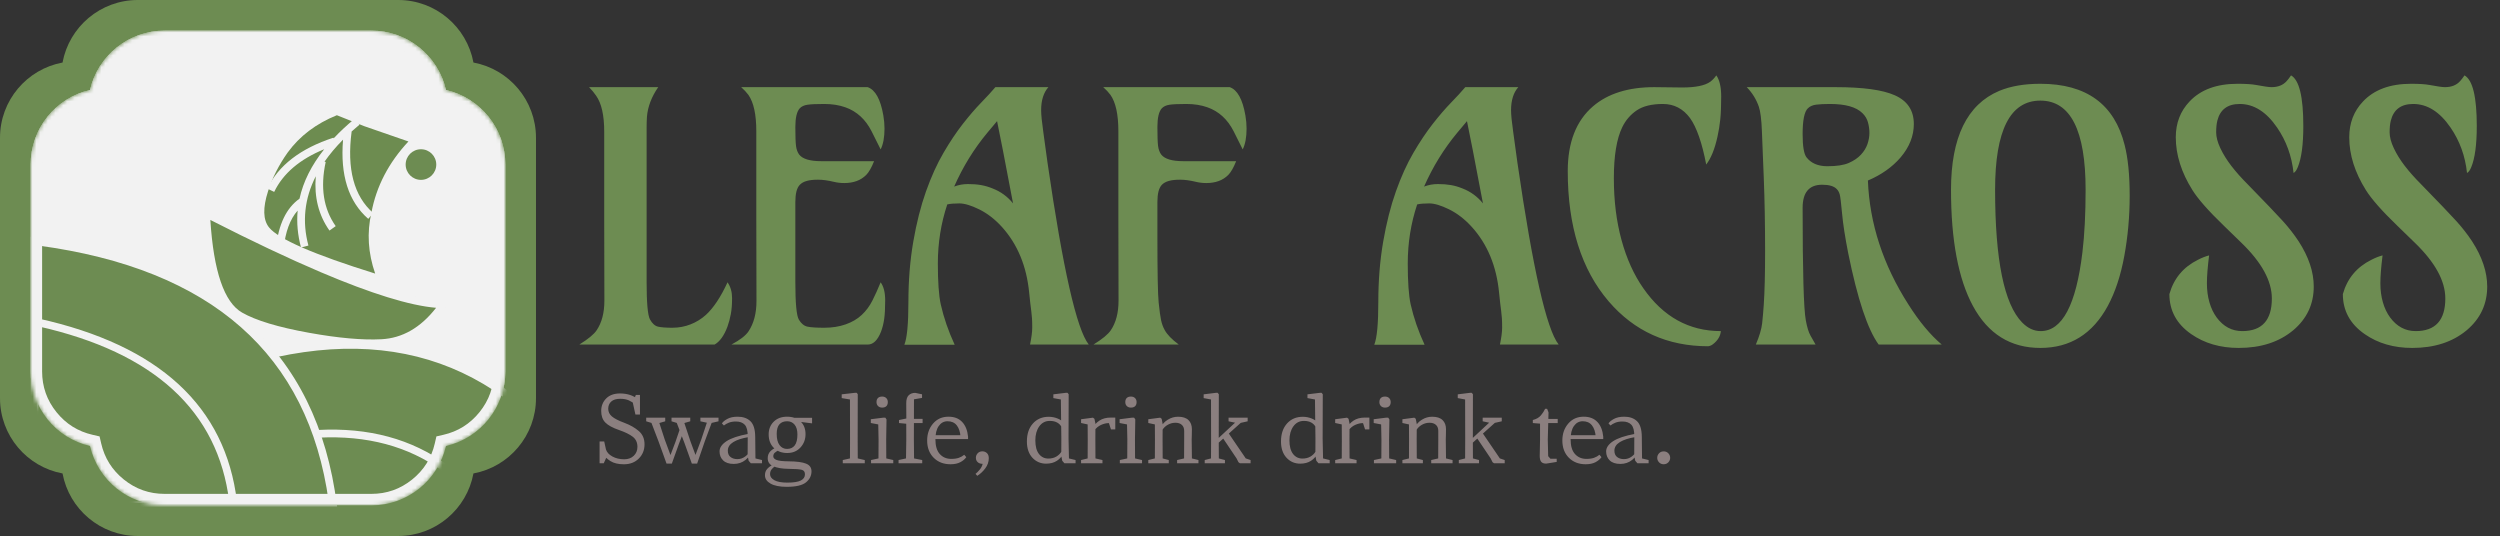
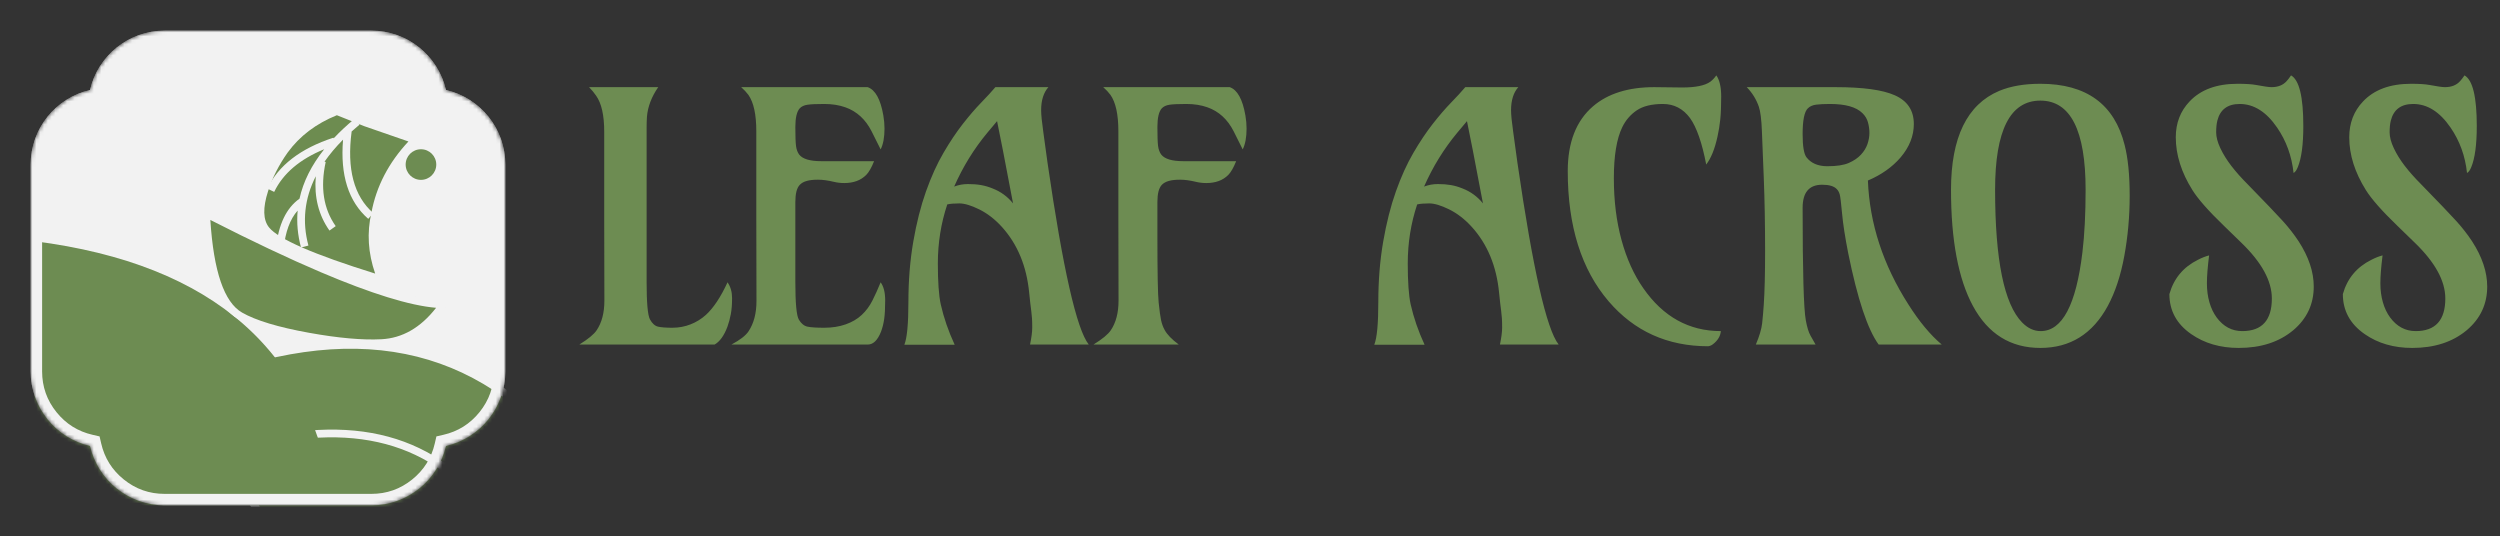
<svg xmlns="http://www.w3.org/2000/svg" fill="none" width="652.999" height="140" viewBox="0 0 652.999 140">
  <rect x="0" y="0" width="652.999" height="140" fill="#333333" stroke="none" />
  <defs>
    <mask id="master_svg0_4_137" style="mask-type:alpha" maskUnits="objectBoundingBox">
      <g>
        <path d="M23.505,116.493C14.623,114.454,7.999,106.501,7.999,97L7.999,43C7.999,33.499,14.623,25.546,23.505,23.507C25.544,14.625,33.498,8,42.999,8L96.999,8C106.499,8,114.453,14.625,116.492,23.507C125.374,25.546,131.999,33.499,131.999,43L131.999,97C131.999,106.501,125.374,114.454,116.492,116.493C114.453,125.375,106.499,132,96.999,132L42.999,132C33.498,132,25.544,125.375,23.505,116.493Z" fill-rule="evenodd" fill="#FFFFFF" fill-opacity="1" />
      </g>
    </mask>
  </defs>
  <g>
    <g>
      <g>
-         <path d="M16.335,123.665C7.04,121.944,0,113.794,0,104L0,36C0,26.206,7.04,18.056,16.335,16.335C18.056,7.04,26.206,0,36,0L104,0C113.794,0,121.944,7.04,123.665,16.335C132.96,18.056,140,26.206,140,36L140,104C140,113.794,132.96,121.944,123.665,123.665C121.944,132.96,113.794,140,104,140L36,140C26.206,140,18.056,132.96,16.335,123.665Z" fill-rule="evenodd" fill="#6D8C52" fill-opacity="1" />
-       </g>
+         </g>
      <g mask="url(#master_svg0_4_137)">
        <g>
          <path d="M23.505,116.493C14.623,114.454,7.999,106.501,7.999,97L7.999,43C7.999,33.499,14.623,25.546,23.505,23.507C25.544,14.625,33.498,8,42.999,8L96.999,8C106.499,8,114.453,14.625,116.492,23.507C125.374,25.546,131.999,33.499,131.999,43L131.999,97C131.999,106.501,125.374,114.454,116.492,116.493C114.453,125.375,106.499,132,96.999,132L42.999,132C33.498,132,25.544,125.375,23.505,116.493Z" fill-rule="evenodd" fill="#F2F2F2" fill-opacity="1" />
-           <path d="M7.999,97C7.999,106.501,14.623,114.454,23.505,116.493C25.544,125.375,33.498,132,42.999,132L96.999,132C106.499,132,114.453,125.375,116.492,116.493C125.374,114.454,131.999,106.501,131.999,97L131.999,43C131.999,33.499,125.374,25.546,116.492,23.507C114.453,14.625,106.499,8,96.999,8L42.999,8C33.498,8,25.544,14.625,23.505,23.507C14.623,25.546,7.999,33.499,7.999,43L7.999,97ZM24.177,113.569L26.009,113.99L26.429,115.822Q27.741,121.536,32.337,125.242Q36.997,129,42.999,129L96.999,129Q103,129,107.66,125.242Q112.257,121.536,113.568,115.822L113.989,113.99L115.821,113.569Q121.535,112.258,125.241,107.662Q128.999,103.001,128.999,97L128.999,43Q128.999,36.999,125.241,32.338Q121.535,27.742,115.821,26.431L113.989,26.01L113.568,24.178Q112.257,18.464,107.66,14.758Q103,11,96.999,11L42.999,11Q36.997,11,32.337,14.758Q27.741,18.464,26.429,24.178L26.009,26.01L24.177,26.431Q18.462,27.742,14.757,32.338Q10.999,36.999,10.999,43L10.999,97Q10.999,103.001,14.757,107.662Q18.462,112.258,24.177,113.569Z" fill-rule="evenodd" fill="#F2F2F2" fill-opacity="1" />
        </g>
        <g>
          <g transform="matrix(-0.866,0.5,0.5,0.866,185.117,-49.602)">
            <path d="M115.549,130L141.549,130L193.549,130L193.549,82L193.549,61Q123.196,70,115.549,130Z" fill="#6D8C52" fill-opacity="1" />
            <path d="M194.549,131L194.549,59.864L193.422,60.008Q122.301,69.106,114.557,129.874L114.413,131L194.549,131ZM192.549,62.14Q124.688,71.286,116.69,129L140.656,129Q145.163,91.684,192.549,81.195L192.549,62.14ZM192.549,83.244L192.549,129L142.671,129Q147.119,93.465,192.549,83.244Z" fill-rule="evenodd" fill="#F2F2F2" fill-opacity="1" />
          </g>
          <g transform="matrix(-1,0,0,1,173.997,0)">
            <path d="M86.999,132L112.999,132L164.999,132L164.999,84L164.999,63Q94.646,72,86.999,132Z" fill="#6D8C52" fill-opacity="1" />
-             <path d="M165.999,133L165.999,61.864L164.872,62.008Q93.751,71.106,86.007,131.874L85.863,133L165.999,133ZM163.999,64.14Q96.138,73.286,88.14,131L112.106,131Q116.613,93.684,163.999,83.195L163.999,64.14ZM163.999,85.244L163.999,131L114.121,131Q118.569,95.465,163.999,85.244Z" fill-rule="evenodd" fill="#F2F2F2" fill-opacity="1" />
          </g>
        </g>
        <g>
          <g transform="matrix(0.996,0.087,-0.087,0.996,2.062,-4.502)">
            <g transform="matrix(0.985,0.174,-0.174,0.985,4.664,-10.593)">
              <path d="M78.378,34.794C76.214,40.625,73.922,52.298,79.078,56.093Q84.233,59.887,111.593,60.839Q105.822,53.342,105.508,44.611Q104.658,33.709,110.668,23.299L96.946,22.317L88.926,21.36C85.614,23.801,81.263,27.296,78.378,34.794ZM62.87,56.036Q69.722,77.278,78.378,79.569C87.034,81.86,106.87,79.777,115.886,76.862Q124.903,73.946,128.87,62.908Q119.094,65.374,95.876,62.099Q81.832,60.117,62.87,56.036Z" fill="#6D8C50" fill-opacity="1" />
              <path d="M97.041,21.321L88.651,20.321L88.332,20.555Q80.59,26.26,77.445,34.434Q75.267,40.303,74.984,46.159Q74.603,54.041,78.485,56.898Q80.654,58.495,86.411,59.606Q75.868,57.811,63.08,55.058L61.386,54.694L61.918,56.343Q68.938,78.105,78.122,80.536Q84.475,82.217,97.08,81.164Q108.878,80.179,116.194,77.813Q125.677,74.746,129.811,63.247L130.446,61.479L128.625,61.939Q119.04,64.356,96.015,61.108Q93.174,60.708,90.131,60.22Q98.281,61.377,111.558,61.838L113.681,61.912L112.385,60.229Q106.81,52.986,106.508,44.575L106.507,44.554L106.505,44.533Q105.679,33.941,111.534,23.799L112.332,22.416L97.041,21.321ZM89.203,22.401L96.828,23.31L96.851,23.313L109.033,24.185Q103.699,34.194,104.51,44.668Q104.806,52.731,109.58,59.763Q84.388,58.76,79.67,55.287Q76.653,53.066,76.982,46.255Q77.25,40.709,79.311,35.153Q82.183,27.69,89.203,22.401ZM64.366,57.379Q82.293,61.192,95.736,63.089Q117.097,66.102,127.264,64.274Q123.417,73.375,115.578,75.91Q108.482,78.205,96.914,79.171Q84.653,80.195,78.634,78.602Q70.836,76.538,64.366,57.379Z" fill-rule="evenodd" fill="#F2F2F2" fill-opacity="1" />
            </g>
            <g transform="matrix(0.342,0.94,-0.94,0.342,88.376,-69.812)">
              <path d="M112.436,49.185Q116.897,50.837,121.99,50.837L121.99,48.837Q112.295,48.837,105.006,42.295Q112.717,45.065,119.631,42.516L118.939,40.64Q111.147,43.512,102.071,38.828L101.925,39.112Q99.628,36.402,97.609,32.938Q110.764,37.671,119.301,31.939L118.187,30.279Q109.821,35.896,96.126,30.219Q95.523,29.039,94.948,27.784L93.13,28.618Q94.778,32.212,96.648,35.225L96.467,35.235Q97.211,48.805,104.838,55.365L106.142,53.848Q100.075,48.63,98.754,38.34Q103.521,44.794,109.562,47.915Q111.767,53.863,120.369,57.168L121.086,55.301Q114.891,52.921,112.436,49.185Z" fill-rule="evenodd" fill="#F2F2F2" fill-opacity="1" />
            </g>
            <g transform="matrix(0.996,-0.087,0.087,0.996,-2.579,9.485)">
              <ellipse cx="111.333" cy="38.278" rx="4" ry="4" fill="#6D8C52" fill-opacity="1" />
            </g>
          </g>
        </g>
        <g>
          <path d="M7.999,97C7.999,106.501,14.623,114.454,23.505,116.493C25.544,125.375,33.498,132,42.999,132L96.999,132C106.499,132,114.453,125.375,116.492,116.493C125.374,114.454,131.999,106.501,131.999,97L131.999,43C131.999,33.499,125.374,25.546,116.492,23.507C114.453,14.625,106.499,8,96.999,8L42.999,8C33.498,8,25.544,14.625,23.505,23.507C14.623,25.546,7.999,33.499,7.999,43L7.999,97ZM24.177,113.569L26.009,113.99L26.429,115.822Q27.741,121.536,32.337,125.242Q36.997,129,42.999,129L96.999,129Q103,129,107.66,125.242Q112.257,121.536,113.568,115.822L113.989,113.99L115.821,113.569Q121.535,112.258,125.241,107.662Q128.999,103.001,128.999,97L128.999,43Q128.999,36.999,125.241,32.338Q121.535,27.742,115.821,26.431L113.989,26.01L113.568,24.178Q112.257,18.464,107.66,14.758Q103,11,96.999,11L42.999,11Q36.997,11,32.337,14.758Q27.741,18.464,26.429,24.178L26.009,26.01L24.177,26.431Q18.462,27.742,14.757,32.338Q10.999,36.999,10.999,43L10.999,97Q10.999,103.001,14.757,107.662Q18.462,112.258,24.177,113.569Z" fill-rule="evenodd" fill="#F2F2F2" fill-opacity="1" />
        </g>
      </g>
    </g>
    <g>
      <path d="M190.033,73.74Q191.219,75.454,191.219,77.871Q191.219,80.288,190.89,82.046Q190.56,83.804,189.989,85.386Q188.671,88.857,186.649,90L151.317,90Q154.789,87.847,155.843,86.265Q157.865,83.276,157.865,78.53Q157.821,66.841,157.821,57.393L157.821,34.365Q157.821,27.993,155.712,25.005Q154.965,23.906,153.866,22.764L171.927,22.764Q169.335,26.499,168.983,30.454Q168.895,31.773,168.895,33.355L168.895,73.608Q168.895,81.826,169.774,83.43Q170.653,85.034,171.883,85.32Q173.114,85.606,175.619,85.606Q178.124,85.606,180.365,84.727Q182.606,83.848,184.364,82.266Q187.352,79.541,190.033,73.74ZM230.023,73.74Q231.21,75.366,231.21,78.442Q231.21,81.519,230.946,83.342Q230.682,85.166,230.111,86.66Q228.793,90,226.639,90L191.044,90Q194.427,88.198,195.526,86.528Q197.591,83.408,197.591,78.618Q197.547,66.885,197.547,57.393L197.547,34.277Q197.547,27.73,195.482,24.785Q194.691,23.73,193.592,22.764L226.639,22.764Q229.628,23.818,230.726,30.146Q231.034,31.904,231.034,33.574Q231.034,37.002,230.023,39.023L227.65,34.277Q225.277,29.619,220.838,28.037Q218.378,27.158,215.301,27.158Q212.225,27.158,210.907,27.356Q209.588,27.554,208.885,28.301Q207.743,29.575,207.743,33.157Q207.743,36.738,207.919,38.123Q208.094,39.507,208.754,40.386Q210.116,42.1,214.51,42.1L228.309,42.1Q227.298,44.648,226.244,45.703Q224.134,47.812,220.531,47.812Q219.125,47.812,217.85,47.505Q215.477,46.934,213.675,46.934Q211.874,46.934,210.709,47.263Q209.545,47.593,208.885,48.296Q207.743,49.526,207.743,52.734L207.743,73.696Q207.743,81.958,208.666,83.496Q209.588,85.034,210.907,85.32Q212.225,85.606,215.301,85.606Q218.378,85.606,220.882,84.727Q223.387,83.848,225.079,82.266Q226.771,80.684,227.87,78.508Q228.968,76.333,230.023,73.74ZM269.047,90Q269.618,87.231,269.618,85.584Q269.618,83.936,269.552,83.101Q269.486,82.266,269.376,81.321Q269.267,80.376,269.113,79.211Q268.959,78.047,268.827,76.509Q267.816,66.006,261.664,59.238Q258.939,56.25,255.775,54.69Q252.611,53.13,250.568,53.13Q248.524,53.13,247.425,53.394Q244.964,60.776,244.964,68.818Q244.964,75.938,245.712,79.453Q246.898,84.727,249.359,90.044L236.219,90.044Q237.274,87.407,237.274,78.948Q237.274,70.488,238.548,63.127Q239.823,55.767,241.866,50.01Q243.91,44.253,246.437,39.924Q248.963,35.596,251.491,32.366Q254.018,29.136,256.259,26.829Q258.5,24.521,259.994,22.764L273.837,22.764Q271.947,24.917,271.947,28.784Q271.947,30.542,272.519,34.541L273.617,42.539Q279.638,84.023,284.384,90L269.047,90ZM249.227,48.735Q250.941,48.076,252.831,48.076Q254.721,48.076,256.237,48.34Q257.753,48.603,259.247,49.219Q262.455,50.449,264.608,53.13Q262.455,41.836,261.972,39.331L260.434,31.641L257.929,34.629Q252.655,40.957,249.227,48.735ZM302.313,52.734L302.313,61.831Q302.313,75.806,302.643,79.036Q302.973,82.266,303.28,83.672Q303.588,85.078,304.203,86.177Q305.17,87.978,307.895,90L285.614,90Q289.086,87.847,290.141,86.265Q292.162,83.276,292.162,78.53Q292.118,66.841,292.118,57.349L292.118,34.277Q292.118,27.73,290.053,24.785Q289.262,23.73,288.163,22.764L321.21,22.764Q324.198,23.818,325.297,30.146Q325.604,31.904,325.604,33.574Q325.604,37.002,324.594,39.023L322.221,34.277Q319.848,29.619,315.409,28.037Q312.948,27.158,309.872,27.158Q306.796,27.158,305.478,27.356Q304.159,27.554,303.456,28.301Q302.313,29.575,302.313,33.157Q302.313,36.738,302.489,38.123Q302.665,39.507,303.324,40.386Q304.687,42.1,309.081,42.1L322.88,42.1Q321.869,44.648,320.814,45.703Q318.705,47.812,315.102,47.812Q313.695,47.812,312.421,47.505Q310.048,46.934,308.246,46.934Q306.444,46.934,305.28,47.263Q304.115,47.593,303.456,48.296Q302.313,49.526,302.313,52.734ZM391.786,90Q392.357,87.231,392.357,85.584Q392.357,83.936,392.291,83.101Q392.226,82.266,392.116,81.321Q392.006,80.376,391.852,79.211Q391.698,78.047,391.566,76.509Q390.556,66.006,384.403,59.238Q381.679,56.25,378.515,54.69Q375.351,53.13,373.307,53.13Q371.264,53.13,370.165,53.394Q367.704,60.776,367.704,68.818Q367.704,75.938,368.451,79.453Q369.638,84.727,372.099,90.044L358.959,90.044Q360.014,87.407,360.014,78.948Q360.014,70.488,361.288,63.127Q362.562,55.767,364.606,50.01Q366.649,44.253,369.176,39.924Q371.703,35.596,374.23,32.366Q376.757,29.136,378.998,26.829Q381.239,24.521,382.733,22.764L396.576,22.764Q394.687,24.917,394.687,28.784Q394.687,30.542,395.258,34.541L396.356,42.539Q402.377,84.023,407.123,90L391.786,90ZM371.967,48.735Q373.681,48.076,375.57,48.076Q377.46,48.076,378.976,48.34Q380.492,48.603,381.986,49.219Q385.194,50.449,387.348,53.13Q385.194,41.836,384.711,39.331L383.173,31.641L380.668,34.629Q375.395,40.957,371.967,48.735ZM448.3,19.688Q449.574,21.489,449.574,25.203Q449.574,28.916,449.332,31.223Q449.091,33.53,448.607,35.684Q447.553,40.518,445.663,42.978Q444.037,34.497,441.444,30.85Q438.72,27.158,434.347,27.158Q429.975,27.158,427.514,28.828Q425.053,30.498,423.734,33.223Q421.537,37.749,421.537,46.56Q421.537,55.371,423.537,62.688Q425.536,70.005,429.228,75.278Q437.006,86.484,449.486,86.484Q449.311,88.462,447.421,89.912Q446.85,90.352,446.19,90.439Q430.238,90.439,420.175,78.706Q409.496,66.226,409.496,44.692Q409.496,33.442,416.088,27.773Q421.933,22.764,432.084,22.764L439.423,22.852Q444.608,22.852,446.718,21.357Q447.597,20.698,448.3,19.688ZM475.941,48.252Q470.844,48.252,470.844,54.273Q470.844,79.233,471.679,83.672Q472.162,86.353,472.909,87.671L474.228,90L458.627,90Q460.033,86.66,460.275,84.419Q460.517,82.178,460.692,79.629Q461.044,74.443,461.044,65.698Q461.044,55.107,460.692,46.362L460.209,34.277Q460.033,29.707,459.418,27.905Q458.451,25.049,456.254,22.764L479.501,22.764Q490.136,22.764,494.882,24.873Q499.892,27.07,499.892,32.388Q499.892,37.046,496.42,41.133Q493.168,44.912,487.895,47.153Q488.554,64.028,498.485,79.541Q502.748,86.265,507.187,90L490.707,90Q486.4,84.111,482.753,66.138Q481.522,59.898,481.149,55.767Q480.775,51.636,480.534,50.779Q480.292,49.922,479.765,49.395Q478.71,48.252,475.941,48.252ZM486.071,40.408Q487.279,39.111,487.785,37.617Q488.29,36.123,488.29,34.739Q488.29,33.355,487.916,31.97Q487.543,30.586,486.444,29.531Q484.027,27.158,478.007,27.158Q475.766,27.158,474.381,27.334Q472.997,27.51,472.206,28.301Q470.844,29.619,470.844,35.024Q470.844,39.77,471.854,41.089Q473.656,43.418,477.304,43.418Q480.951,43.418,482.907,42.561Q484.862,41.704,486.071,40.408ZM533.026,86.484Q541.464,86.484,543.925,65.918Q544.76,58.975,544.76,49.57Q544.76,26.279,532.938,26.279Q521.117,26.279,521.117,49.57Q521.117,77.036,528.192,84.243Q530.39,86.484,533.026,86.484ZM532.938,90.879Q521.249,90.879,515.316,79.893Q509.603,69.302,509.603,49.57Q509.603,29.048,522.216,23.73Q526.654,21.885,532.938,21.885Q550.956,21.885,554.955,37.881Q556.273,43.023,556.273,51.108Q556.273,59.194,554.867,66.863Q553.461,74.531,550.561,79.893Q544.628,90.879,532.938,90.879ZM577.016,66.709Q576.444,71.279,576.444,73.982Q576.444,76.685,577.103,78.97Q577.763,81.255,578.993,82.925Q581.63,86.484,585.673,86.484Q593.407,86.484,593.407,77.959Q593.407,71.103,585.453,63.413L580.883,58.975Q574.862,53.174,572.665,49.658Q568.314,42.715,568.314,35.859Q568.314,30.278,571.918,26.499Q576.269,21.885,584.442,21.885Q587.65,21.885,589.276,22.192Q592.309,22.764,593.319,22.764Q595.868,22.764,597.274,21.182Q597.802,20.61,598.417,19.688Q601.625,21.489,601.625,32.915Q601.625,40.21,600.175,43.682Q599.691,44.868,599.076,45.176Q598.373,38.54,594.77,33.31Q590.551,27.158,585.014,27.158Q580.268,27.158,579.169,31.509Q578.861,32.739,578.861,34.563Q578.861,36.387,579.96,38.716Q581.059,41.045,582.838,43.352Q584.618,45.659,586.947,47.988Q593.978,55.195,596.286,57.744Q598.593,60.293,600.395,63.018Q604.35,69.126,604.35,74.839Q604.35,81.738,598.988,86.265Q593.451,90.879,584.75,90.879Q577.543,90.879,572.357,87.275Q566.645,83.32,566.645,76.816Q568.358,70.708,574.115,67.852Q575.653,67.061,577.016,66.709ZM622.323,66.709Q621.752,71.279,621.752,73.982Q621.752,76.685,622.411,78.97Q623.07,81.255,624.301,82.925Q626.937,86.484,630.98,86.484Q638.715,86.484,638.715,77.959Q638.715,71.103,630.761,63.413L626.19,58.975Q620.17,53.174,617.973,49.658Q613.622,42.715,613.622,35.859Q613.622,30.278,617.226,26.499Q621.576,21.885,629.75,21.885Q632.958,21.885,634.584,22.192Q637.616,22.764,638.627,22.764Q641.176,22.764,642.582,21.182Q643.109,20.61,643.725,19.688Q646.933,21.489,646.933,32.915Q646.933,40.21,645.482,43.682Q644.999,44.868,644.384,45.176Q643.681,38.54,640.077,33.31Q635.858,27.158,630.321,27.158Q625.575,27.158,624.477,31.509Q624.169,32.739,624.169,34.563Q624.169,36.387,625.268,38.716Q626.366,41.045,628.146,43.352Q629.926,45.659,632.255,47.988Q639.286,55.195,641.593,57.744Q643.9,60.293,645.702,63.018Q649.657,69.126,649.657,74.839Q649.657,81.738,644.296,86.265Q638.759,90.879,630.058,90.879Q622.851,90.879,617.665,87.275Q611.952,83.32,611.952,76.816Q613.666,70.708,619.423,67.852Q620.961,67.061,622.323,66.709Z" fill="#6D8C52" fill-opacity="1" />
    </g>
    <g>
-       <path d="M156.612,120.998L157.703,120.998L158.625,118.967L157.82,115.318L156.612,115.318L156.612,120.998ZM157.035,107.349Q157.035,109.265,158.107,110.362Q159.179,111.459,161.7,112.325Q164.037,113.131,165.267,114.073Q166.497,115.015,166.497,116.713Q166.497,118.118,165.549,119.042Q164.601,119.966,163.049,119.966Q161.277,119.966,159.943,119.228Q158.609,118.49,158.275,117.384L157.019,118.023Q158.093,119.601,159.446,120.436Q160.798,121.27,162.954,121.27Q165.353,121.27,166.852,119.777Q168.35,118.284,168.35,116.056Q168.35,113.871,166.844,112.581Q165.338,111.291,163.197,110.487Q160.777,109.587,159.822,108.764Q158.866,107.942,158.866,106.783Q158.866,105.59,159.659,104.878Q160.452,104.165,162.006,104.165Q163.343,104.165,164.271,104.585Q165.2,105.004,165.817,105.576L166.718,104.358Q165.801,103.574,164.596,103.172Q163.391,102.77,161.964,102.77Q159.623,102.77,158.329,104.086Q157.035,105.401,157.035,107.349ZM165.296,105.208L165.97,108.272L167.158,108.272L167.158,103.156L166.078,103.156L165.296,105.208ZM168.789,110.045L170.158,110.465L172.021,115.33L174.099,121.092L175.482,121.092L177.298,116.032L178.885,111.858L178,110.814L176.431,115.422L175.129,118.854L173.627,114.806L172.225,110.489L173.757,110.045L173.757,109.103L168.789,109.103L168.789,110.045ZM175.403,110.045L176.771,110.465L178.826,115.837L180.708,121.092L182.091,121.092L184.123,115.188L185.879,110.465L187.678,110.045L187.678,109.103L182.942,109.103L182.942,110.045L184.627,110.411L183.187,114.752L181.662,118.83L180.369,115.346L178.755,110.489L180.295,110.045L180.295,109.103L175.403,109.103L175.403,110.045ZM187.946,117.909Q187.946,119.352,188.89,120.264Q189.834,121.176,191.656,121.176Q193.443,121.176,194.735,120.132Q196.027,119.088,196.013,117.938L195.65,117.936Q195.537,118.574,194.631,119.249Q193.725,119.923,192.597,119.923Q191.524,119.923,190.815,119.376Q190.106,118.829,190.106,117.712Q190.106,116.352,191.543,115.468Q192.98,114.584,195.598,114.158L195.494,113.322Q191.564,114.048,189.755,115.248Q187.946,116.447,187.946,117.909ZM188.565,110.604L189.086,111.138Q189.596,110.717,190.362,110.407Q191.128,110.097,192.216,110.097Q193.735,110.097,194.528,110.94Q195.321,111.784,195.307,113.985L195.28,119.021L195.551,120.354L196.11,121L199.039,121L199.039,120.162L197.323,119.742L197.263,114.062Q197.229,111.178,196.005,110.01Q194.781,108.842,192.676,108.842Q191.006,108.842,189.942,109.44Q188.879,110.038,188.565,110.604ZM199.807,124.143Q199.807,125.49,201.276,126.324Q202.745,127.158,205.483,127.158Q209.112,127.158,210.538,125.98Q211.965,124.803,211.965,123.109Q211.965,121.667,210.53,121.095Q209.095,120.524,206.066,120.501Q203.703,120.482,202.843,120.145Q201.983,119.807,201.983,119.201Q201.983,118.609,202.369,118.261Q202.755,117.913,203.455,117.567L202.917,116.86Q201.916,117.16,201.221,117.877Q200.527,118.593,200.527,119.691Q200.527,121.206,202.044,121.817Q203.561,122.428,205.795,122.455Q208.744,122.486,209.497,122.734Q210.251,122.981,210.251,123.894Q210.251,124.964,209.161,125.512Q208.071,126.059,205.677,126.059Q203.355,126.059,202.248,125.424Q201.141,124.788,201.141,123.869Q201.141,123.126,201.502,122.656Q201.864,122.186,202.381,121.809L201.799,121.405Q200.953,121.854,200.38,122.495Q199.807,123.136,199.807,124.143ZM200.775,113.469Q200.775,115.658,202.121,116.991Q203.467,118.324,205.629,118.324Q207.765,118.324,209.085,116.879Q210.405,115.434,210.403,113.409Q210.403,111.264,209.067,110.052Q207.731,108.84,205.569,108.84Q203.419,108.84,202.097,110.141Q200.775,111.441,200.775,113.469ZM202.875,113.334Q202.875,111.623,203.589,110.826Q204.303,110.03,205.597,110.03Q206.812,110.03,207.549,110.921Q208.285,111.812,208.285,113.464Q208.285,115.429,207.583,116.343Q206.881,117.257,205.575,117.257Q204.359,117.257,203.617,116.267Q202.875,115.277,202.875,113.334ZM206.937,109.925L212.114,110.583L212.114,109.126L206.763,109.132L206.937,109.925ZM220.133,121L225.875,121L225.875,120.162L224.047,119.742L224.023,114.676L224.047,102.986L223.796,102.614L223.395,102.592L219.851,103L219.851,103.983L222.007,104.343L222.031,114.676L222.007,119.742L220.133,120.162L220.133,121ZM227.517,121L233.323,121L233.323,120.162L231.497,119.742L231.473,114.779L231.557,109.557L231.246,109.089L230.75,109.089L227.455,109.505L227.455,110.488L229.399,110.859L229.481,114.779L229.457,119.742L227.517,120.162L227.517,121ZM228.944,105.024Q228.944,105.668,229.348,106.067Q229.751,106.465,230.421,106.465Q231.134,106.465,231.515,106.091Q231.896,105.716,231.896,105.024Q231.896,104.379,231.492,103.98Q231.088,103.581,230.421,103.581Q229.705,103.581,229.325,103.956Q228.944,104.331,228.944,105.024ZM234.702,121L240.883,121L240.883,120.162L238.751,119.742L238.703,114.779L238.729,104.303L240.837,103.933L240.837,102.992L239.053,102.616Q237.985,102.616,237.342,103.257Q236.699,103.898,236.711,105.326L236.735,109.312L234.817,109.712L234.817,110.501L236.711,110.68L236.723,114.779L236.651,119.742L234.702,120.162L234.702,121ZM238.499,110.505L240.981,110.505L240.981,109.415L238.547,109.415L238.499,110.505ZM242.173,115.052Q242.173,117.854,243.87,119.559Q245.566,121.264,248.277,121.264Q249.814,121.264,250.835,120.723Q251.856,120.183,252.397,119.408L251.856,118.785Q251.255,119.289,250.461,119.575Q249.668,119.861,248.461,119.861Q246.628,119.861,245.484,118.607Q244.339,117.352,244.329,114.793Q244.317,112.534,245.193,111.282Q246.069,110.03,247.487,110.03Q249.068,110.03,249.909,111.105Q250.75,112.18,250.888,114.045L252.852,114.045Q252.618,111.606,251.323,110.223Q250.029,108.84,247.749,108.84Q245.259,108.84,243.716,110.636Q242.173,112.433,242.173,115.052ZM243.95,114.683L252.854,114.683L252.852,114.035L252.22,113.669L243.95,113.669L243.95,114.683ZM254.807,123.773L255.257,124.285Q256.425,123.575,257.348,122.341Q258.271,121.108,258.271,119.683Q258.271,118.788,257.775,118.338Q257.279,117.888,256.586,117.888Q255.848,117.888,255.375,118.387Q254.901,118.885,254.901,119.571Q254.901,120.266,255.37,120.711Q255.838,121.156,256.67,121.156Q256.492,121.96,255.902,122.669Q255.312,123.378,254.807,123.773ZM268.224,115.303Q268.224,118.006,269.659,119.557Q271.095,121.108,273.246,121.108Q274.918,121.108,276.06,120.36Q277.203,119.613,277.706,118.455L277.286,117.895Q276.805,118.732,275.92,119.254Q275.035,119.776,273.833,119.776Q272.305,119.776,271.367,118.566Q270.43,117.356,270.43,115.012Q270.43,112.794,271.454,111.367Q272.479,109.94,274.204,109.94Q275.365,109.94,276.139,110.374Q276.914,110.808,277.282,111.561L277.736,110.421Q277.378,109.779,276.264,109.321Q275.149,108.864,273.919,108.864Q271.371,108.864,269.797,110.617Q268.224,112.371,268.224,115.303ZM275.135,103.983L277.096,104.343L277.224,114.575L277.204,119.083L277.454,120.348L278.015,121L280.938,121L280.938,120.162L279.208,119.742L279.1,114.563L279.136,102.978L278.823,102.594L278.492,102.592L275.135,103L275.135,103.983ZM282.378,121L287.963,121L287.963,120.162L286.132,119.742L286.108,114.779L286.129,110.633L285.867,109.388L285.48,109.097L282.378,109.505L282.378,110.488L284.092,110.859L284.116,114.779L284.092,119.742L282.378,120.162L282.378,121ZM285.846,112.442Q286.552,111.46,287.596,110.987Q288.639,110.513,289.648,110.513L290.182,112.151L291.311,112.151L291.311,109.072L290.17,109.068Q288.362,109.068,287.178,109.853Q285.995,110.638,285.481,111.81L285.846,112.442ZM292.498,121L298.303,121L298.303,120.162L296.477,119.742L296.453,114.779L296.537,109.557L296.226,109.089L295.73,109.089L292.436,109.505L292.436,110.488L294.379,110.859L294.461,114.779L294.437,119.742L292.498,120.162L292.498,121ZM293.925,105.024Q293.925,105.668,294.328,106.067Q294.732,106.465,295.401,106.465Q296.115,106.465,296.495,106.091Q296.876,105.716,296.876,105.024Q296.876,104.379,296.473,103.98Q296.069,103.581,295.401,103.581Q294.686,103.581,294.305,103.956Q293.925,104.331,293.925,105.024ZM299.934,121L305.281,121L305.281,120.162L303.688,119.742L303.664,114.692L303.685,110.737L303.423,109.388L303.036,109.097L299.934,109.505L299.934,110.488L301.648,110.859L301.672,114.692L301.648,119.742L299.934,120.162L299.934,121ZM303.625,112.285Q304.135,111.447,305.056,110.935Q305.978,110.422,307.033,110.422Q308.08,110.422,308.694,110.977Q309.308,111.532,309.308,112.551L309.308,114.688L309.284,119.742L307.464,120.162L307.464,121L313.038,121L313.038,120.162L311.324,119.742L311.264,114.779Q311.264,114.779,311.293,113.883Q311.322,112.986,311.322,112.104Q311.322,110.59,310.42,109.72Q309.517,108.849,307.717,108.849Q306.28,108.849,305.03,109.624Q303.78,110.398,303.263,111.549L303.625,112.285ZM314.67,121L319.95,121L319.95,120.162L318.356,119.742L318.332,115.019L318.356,102.976L318.038,102.594L317.7,102.592L314.394,103L314.394,103.983L316.316,104.343L316.34,114.779L316.316,119.742L314.67,120.162L314.67,121ZM317.956,115.95L324.078,110.454L325.889,110.045L325.889,109.103L320.901,109.103L320.901,110.045L322.597,110.405L317.866,114.811L317.956,115.95ZM319.171,114.055L322.998,119.752L323.485,120.729L323.857,121L326.653,121L326.653,120.162L325.392,119.738L320.656,112.784L319.171,114.055ZM334.596,115.303Q334.596,118.006,336.031,119.557Q337.467,121.108,339.618,121.108Q341.29,121.108,342.432,120.36Q343.575,119.613,344.078,118.455L343.658,117.895Q343.177,118.732,342.292,119.254Q341.407,119.776,340.205,119.776Q338.677,119.776,337.739,118.566Q336.802,117.356,336.802,115.012Q336.802,112.794,337.826,111.367Q338.851,109.94,340.576,109.94Q341.737,109.94,342.511,110.374Q343.286,110.808,343.654,111.561L344.108,110.421Q343.75,109.779,342.636,109.321Q341.521,108.864,340.291,108.864Q337.743,108.864,336.169,110.617Q334.596,112.371,334.596,115.303ZM341.507,103.983L343.468,104.343L343.596,114.575L343.576,119.083L343.826,120.348L344.387,121L347.31,121L347.31,120.162L345.58,119.742L345.472,114.563L345.508,102.978L345.195,102.594L344.864,102.592L341.507,103L341.507,103.983ZM348.75,121L354.335,121L354.335,120.162L352.504,119.742L352.479,114.779L352.501,110.633L352.239,109.388L351.852,109.097L348.75,109.505L348.75,110.488L350.464,110.859L350.488,114.779L350.464,119.742L348.75,120.162L348.75,121ZM352.218,112.442Q352.924,111.46,353.968,110.987Q355.011,110.513,356.02,110.513L356.554,112.151L357.683,112.151L357.683,109.072L356.542,109.068Q354.734,109.068,353.55,109.853Q352.367,110.638,351.853,111.81L352.218,112.442ZM358.87,121L364.675,121L364.675,120.162L362.849,119.742L362.825,114.779L362.909,109.557L362.598,109.089L362.102,109.089L358.808,109.505L358.808,110.488L360.751,110.859L360.833,114.779L360.809,119.742L358.87,120.162L358.87,121ZM360.297,105.024Q360.297,105.668,360.7,106.067Q361.104,106.465,361.773,106.465Q362.487,106.465,362.867,106.091Q363.248,105.716,363.248,105.024Q363.248,104.379,362.845,103.98Q362.441,103.581,361.773,103.581Q361.058,103.581,360.677,103.956Q360.297,104.331,360.297,105.024ZM366.306,121L371.653,121L371.653,120.162L370.06,119.742L370.035,114.692L370.057,110.737L369.795,109.388L369.408,109.097L366.306,109.505L366.306,110.488L368.02,110.859L368.044,114.692L368.02,119.742L366.306,120.162L366.306,121ZM369.997,112.285Q370.507,111.447,371.428,110.935Q372.35,110.422,373.405,110.422Q374.452,110.422,375.066,110.977Q375.68,111.532,375.68,112.551L375.68,114.688L375.656,119.742L373.836,120.162L373.836,121L379.41,121L379.41,120.162L377.696,119.742L377.636,114.779Q377.636,114.779,377.664,113.883Q377.694,112.986,377.694,112.104Q377.694,110.59,376.792,109.72Q375.889,108.849,374.089,108.849Q372.652,108.849,371.402,109.624Q370.152,110.398,369.635,111.549L369.997,112.285ZM381.042,121L386.322,121L386.322,120.162L384.728,119.742L384.704,115.019L384.728,102.976L384.41,102.594L384.072,102.592L380.766,103L380.766,103.983L382.688,104.343L382.712,114.779L382.688,119.742L381.042,120.162L381.042,121ZM384.327,115.95L390.45,110.454L392.261,110.045L392.261,109.103L387.273,109.103L387.273,110.045L388.969,110.405L384.238,114.811L384.327,115.95ZM385.543,114.055L389.37,119.752L389.857,120.729L390.229,121L393.025,121L393.025,120.162L391.764,119.738L387.028,112.784L385.543,114.055ZM400.373,110.503L402.261,110.655L402.261,114.779L402.177,119.081Q402.172,120.132,402.56,120.614Q402.948,121.096,403.868,121.096L406.61,120.652L406.61,119.814L404.958,119.814L404.382,119.147L404.279,114.779L404.474,107.728L404.105,106.774L403.591,106.774Q403.215,107.617,402.482,108.491Q401.749,109.364,400.373,109.704L400.373,110.503ZM403.818,110.505L406.872,110.505L406.872,109.432L403.866,109.432L403.818,110.505ZM408.086,115.052Q408.086,117.854,409.782,119.559Q411.479,121.264,414.19,121.264Q415.727,121.264,416.748,120.723Q417.769,120.183,418.31,119.408L417.768,118.785Q417.167,119.289,416.373,119.575Q415.58,119.861,414.373,119.861Q412.541,119.861,411.396,118.607Q410.252,117.352,410.242,114.793Q410.23,112.534,411.105,111.282Q411.981,110.03,413.4,110.03Q414.98,110.03,415.821,111.105Q416.663,112.18,416.8,114.045L418.764,114.045Q418.53,111.606,417.236,110.223Q415.941,108.84,413.661,108.84Q411.171,108.84,409.628,110.636Q408.086,112.433,408.086,115.052ZM409.862,114.683L418.766,114.683L418.764,114.035L418.133,113.669L409.862,113.669L409.862,114.683ZM419.522,117.909Q419.522,119.352,420.466,120.264Q421.41,121.176,423.232,121.176Q425.019,121.176,426.311,120.132Q427.603,119.088,427.589,117.938L427.227,117.936Q427.113,118.574,426.207,119.249Q425.302,119.923,424.173,119.923Q423.101,119.923,422.391,119.376Q421.682,118.829,421.682,117.712Q421.682,116.352,423.119,115.468Q424.556,114.584,427.175,114.158L427.071,113.322Q423.141,114.048,421.331,115.248Q419.522,116.447,419.522,117.909ZM420.141,110.604L420.663,111.138Q421.173,110.717,421.939,110.407Q422.705,110.097,423.792,110.097Q425.311,110.097,426.104,110.94Q426.897,111.784,426.883,113.985L426.857,119.021L427.128,120.354L427.686,121L430.615,121L430.615,120.162L428.899,119.742L428.839,114.062Q428.805,111.178,427.581,110.01Q426.358,108.842,424.253,108.842Q422.582,108.842,421.519,109.44Q420.455,110.038,420.141,110.604ZM432.867,119.585Q432.867,120.257,433.342,120.76Q433.817,121.264,434.556,121.264Q435.295,121.264,435.771,120.76Q436.247,120.257,436.247,119.585Q436.247,118.906,435.771,118.402Q435.296,117.899,434.556,117.899Q433.816,117.899,433.342,118.402Q432.867,118.906,432.867,119.585Z" fill="#8B7F7F" fill-opacity="1" />
-     </g>
+       </g>
  </g>
</svg>